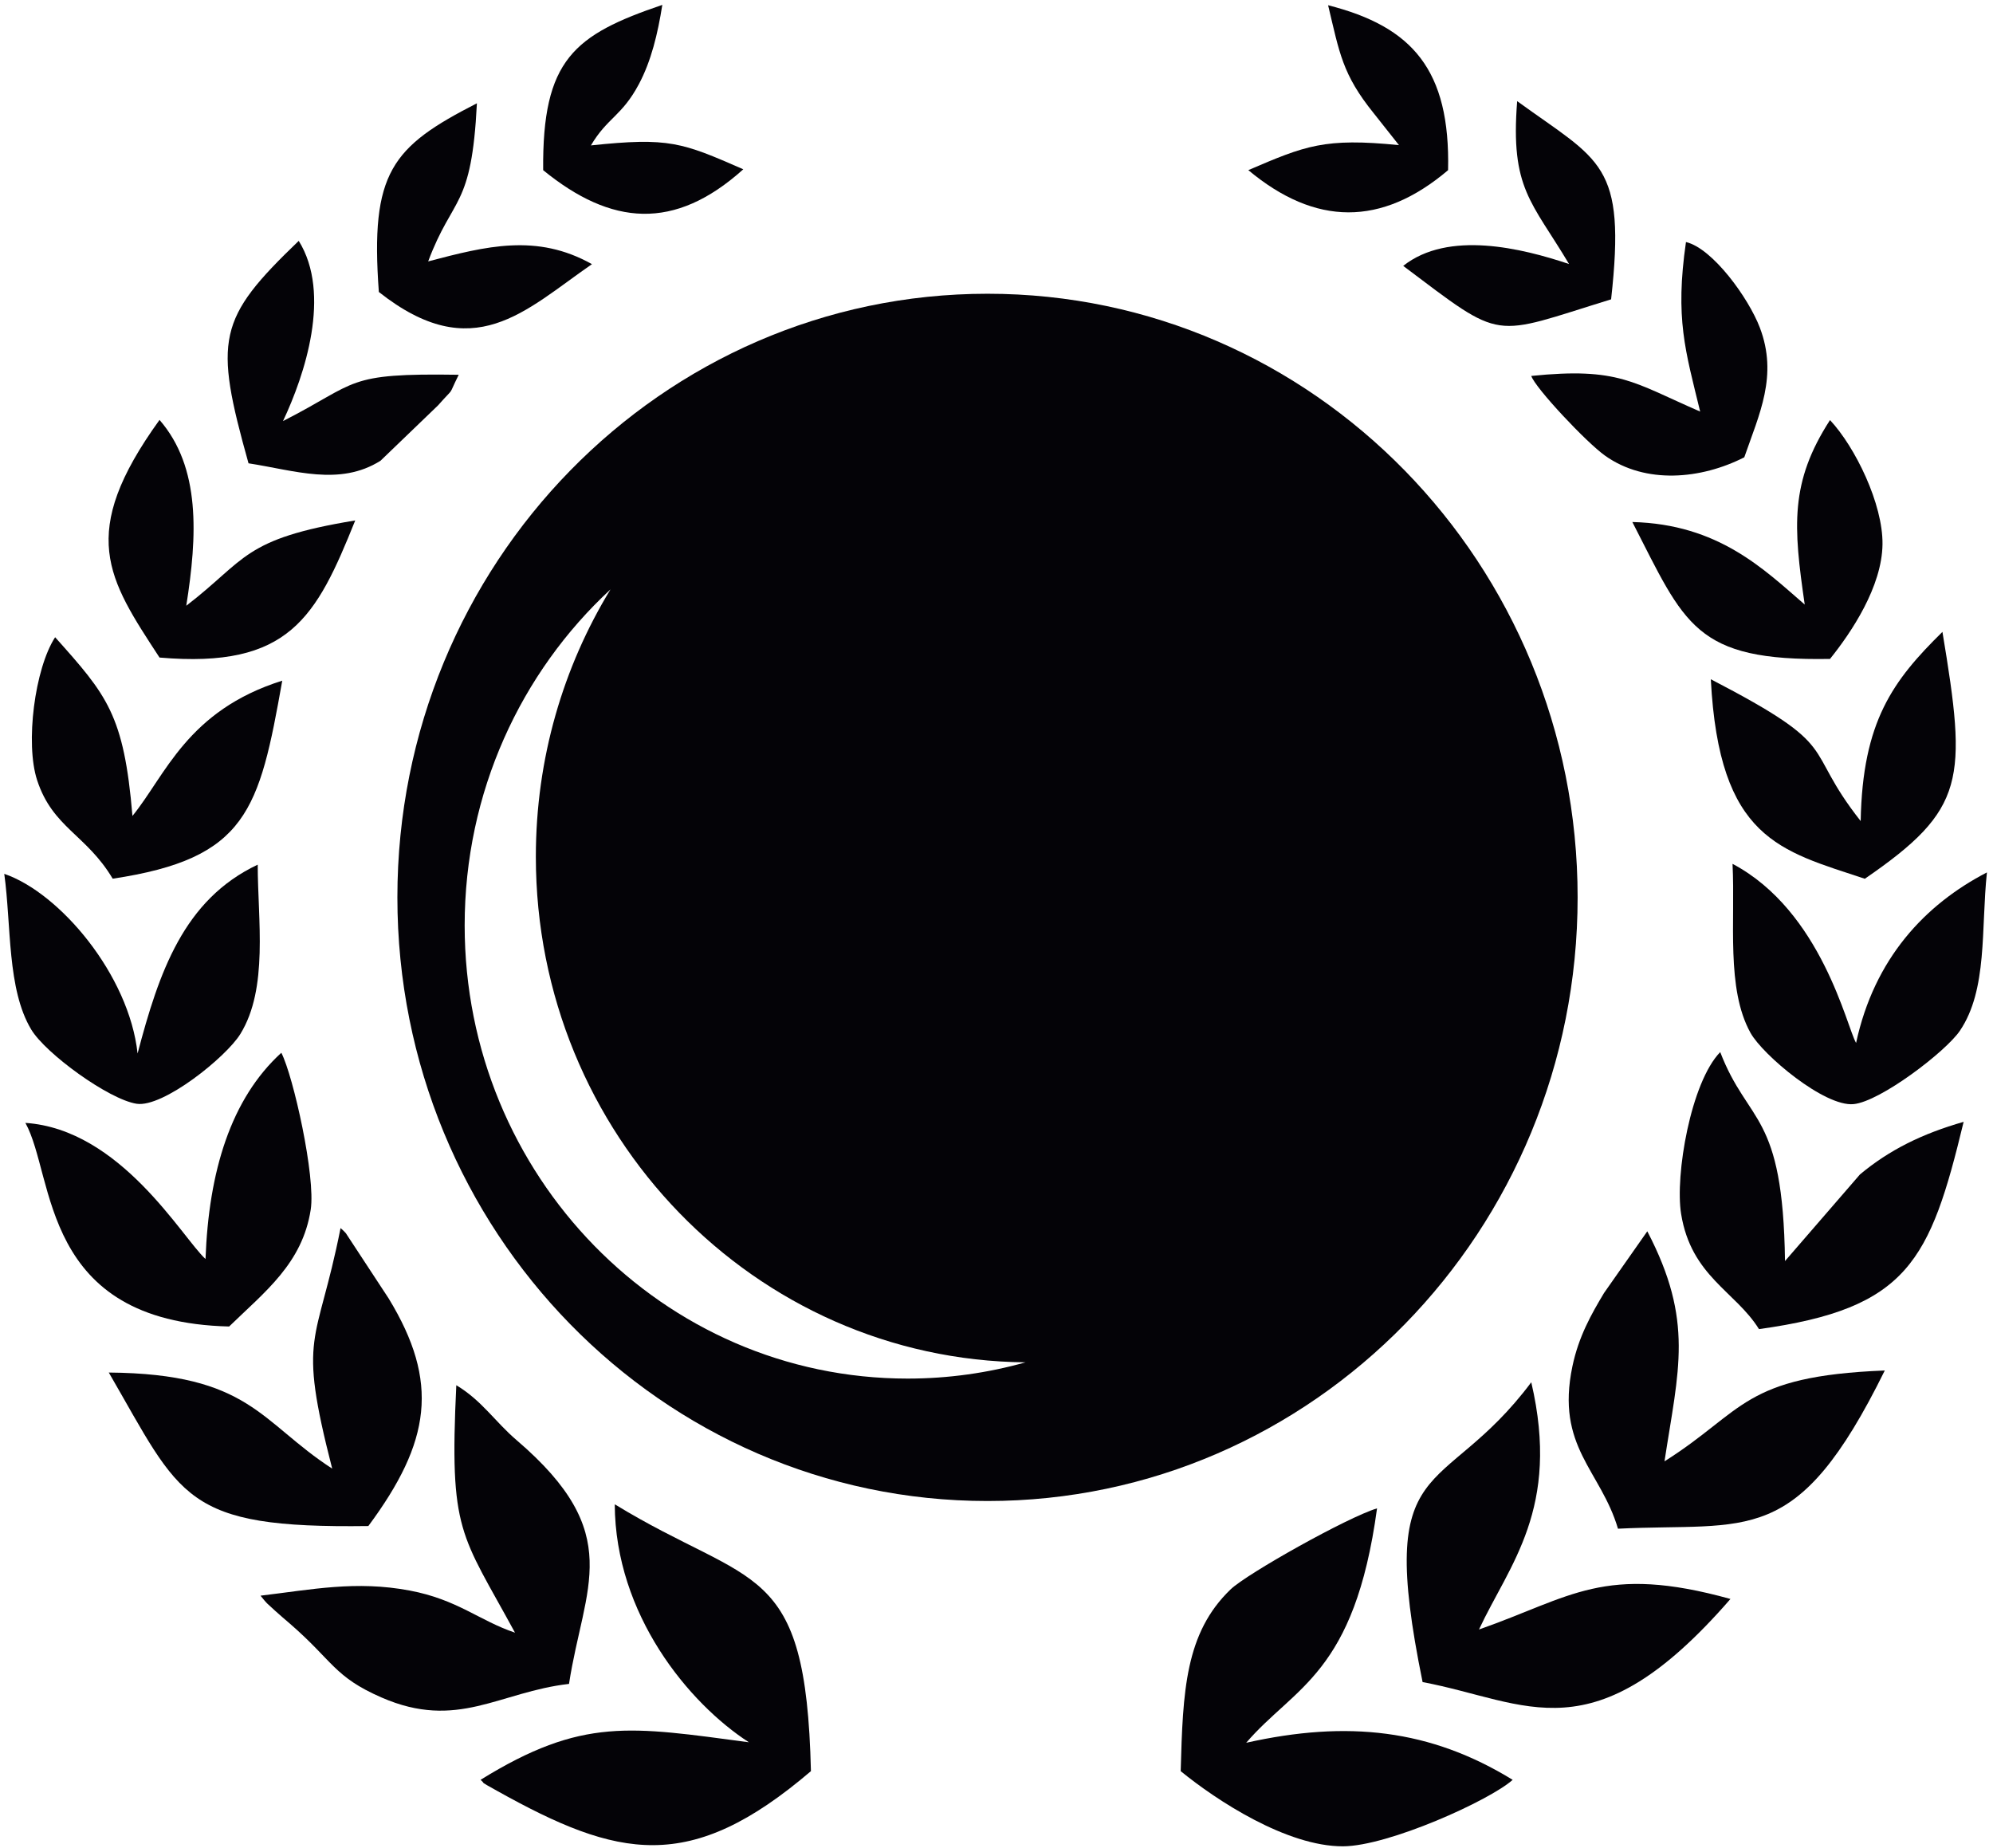
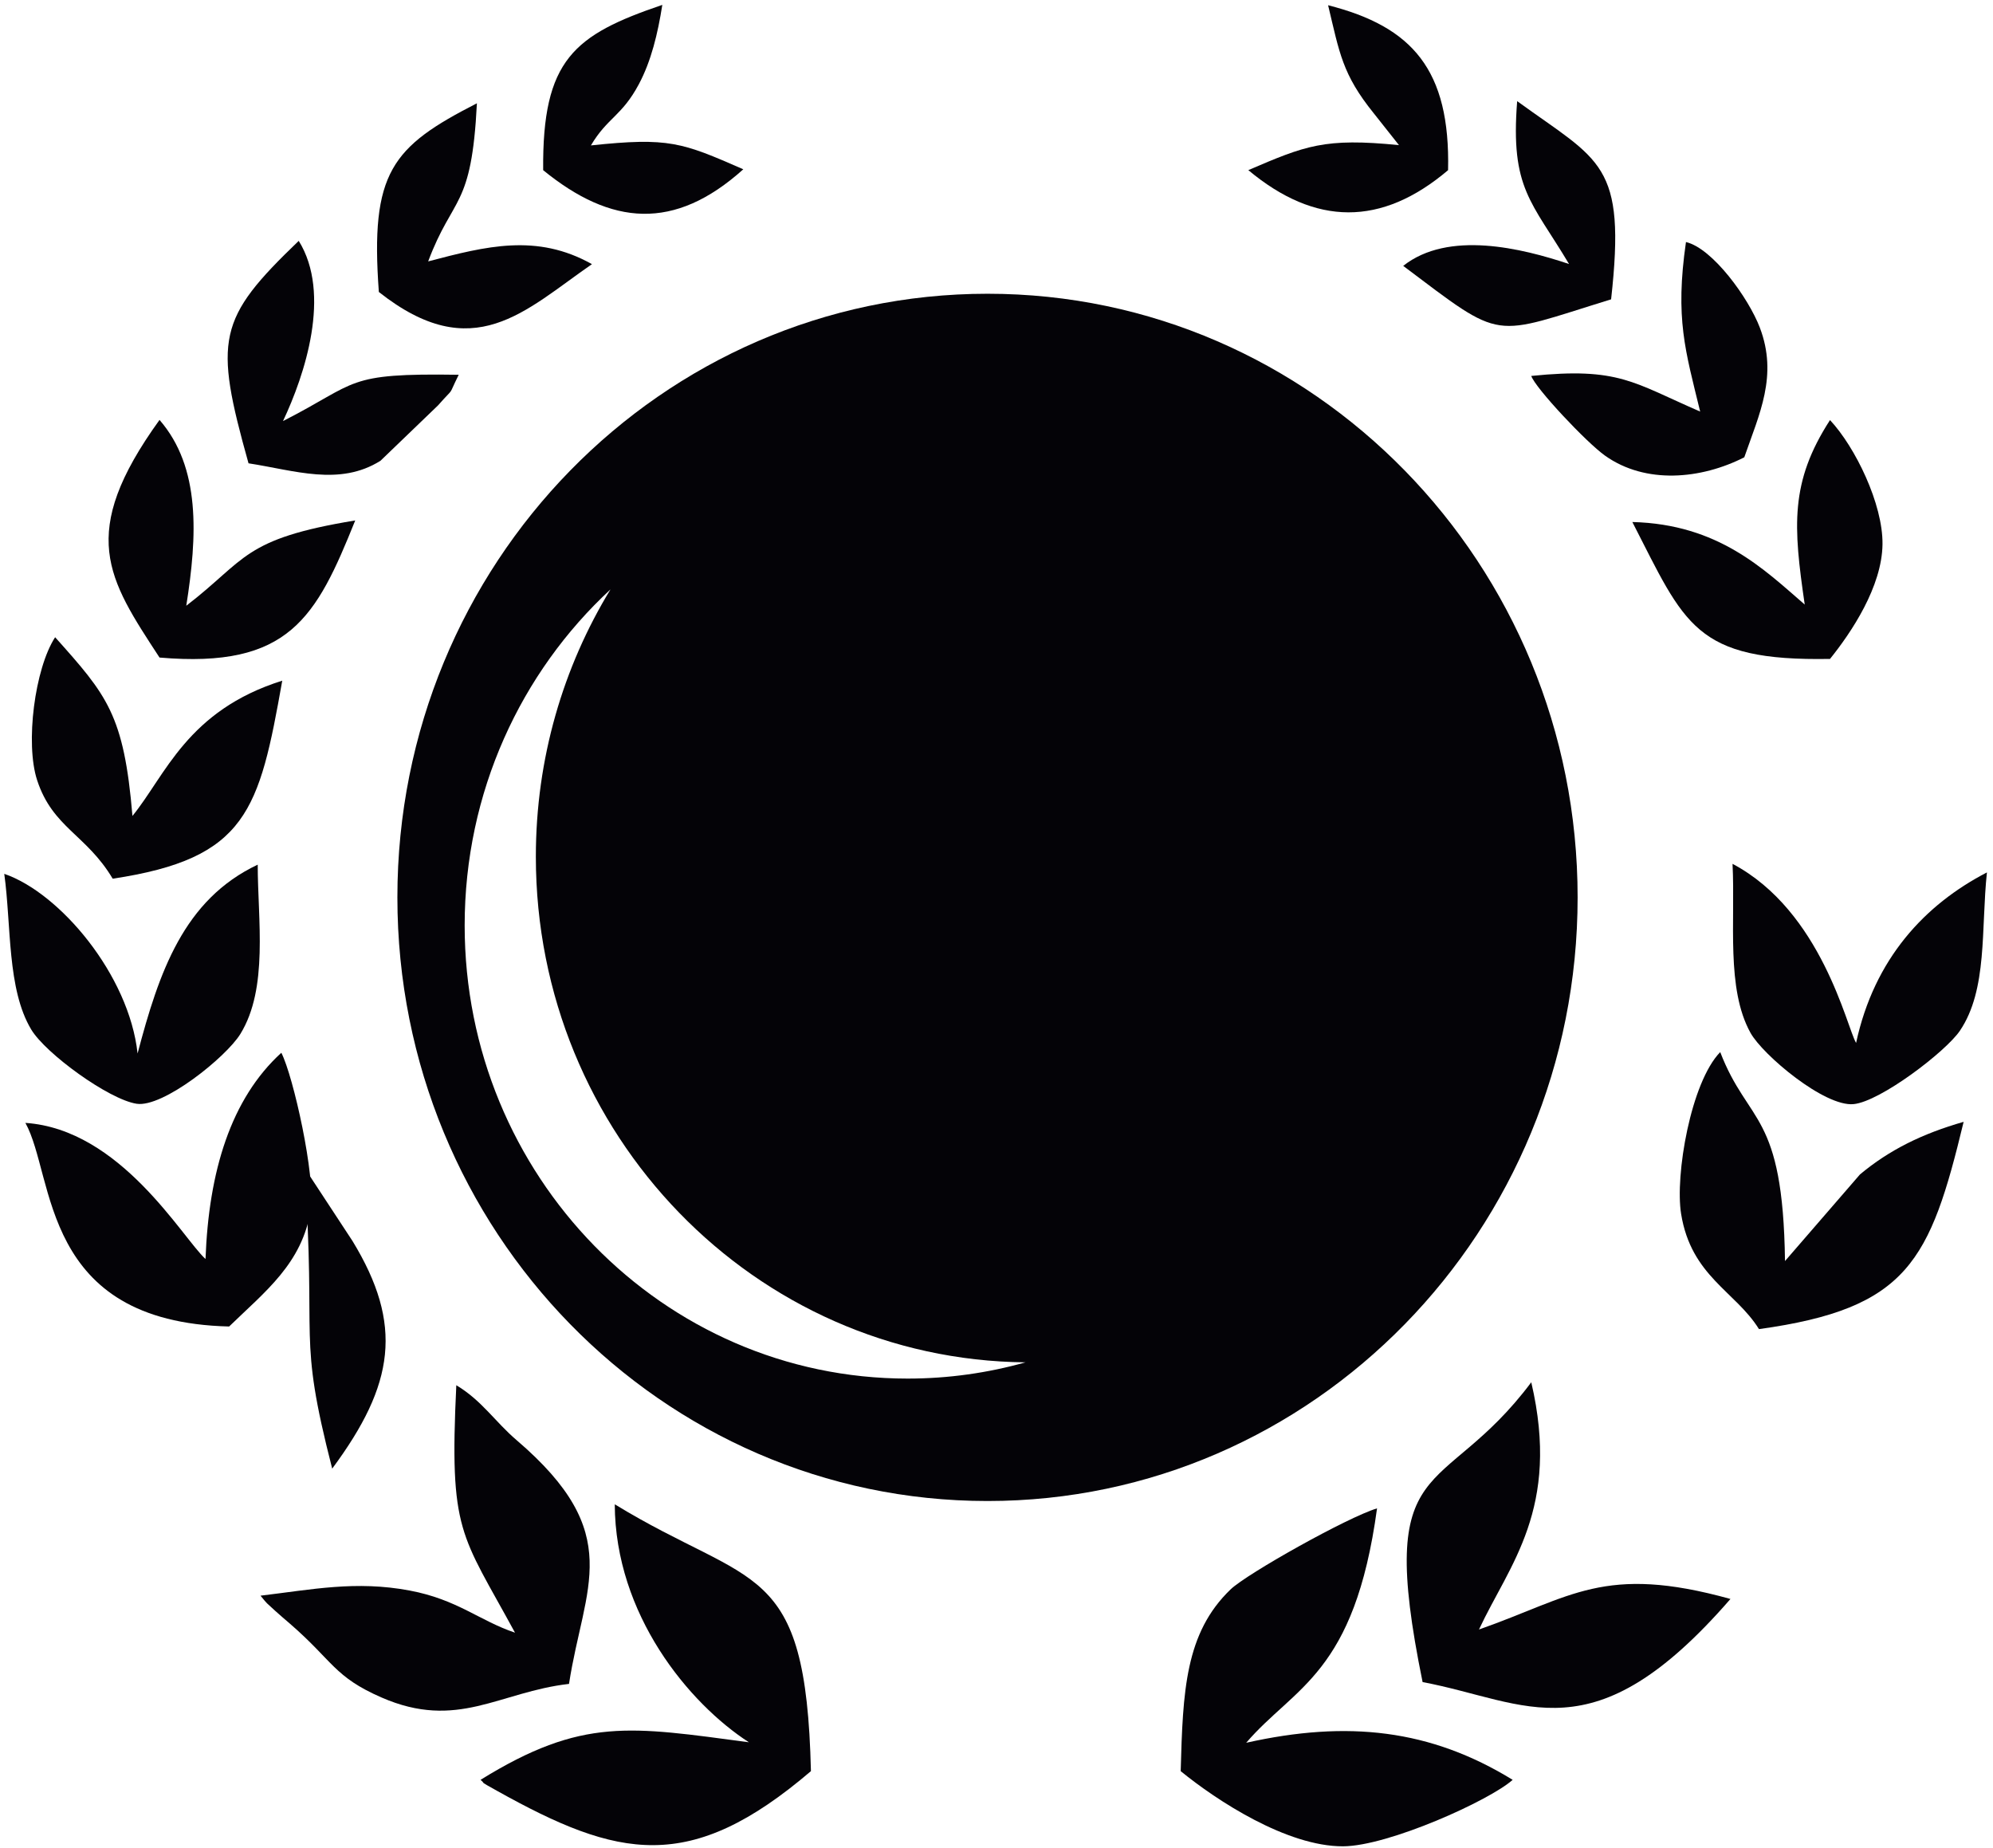
<svg xmlns="http://www.w3.org/2000/svg" xmlns:ns1="http://sodipodi.sourceforge.net/DTD/sodipodi-0.dtd" xmlns:ns2="http://www.inkscape.org/namespaces/inkscape" version="1.1" id="svg1" width="402.667" height="373.333" viewBox="0 0 402.667 373.333" ns1:docname="GOLF 3.eps">
  <defs id="defs1" />
  <ns1:namedview id="namedview1" pagecolor="#ffffff" bordercolor="#000000" borderopacity="0.25" ns2:showpageshadow="2" ns2:pageopacity="0.0" ns2:pagecheckerboard="0" ns2:deskcolor="#d1d1d1">
    <ns2:page x="0" y="0" ns2:label="1" id="page1" width="402.667" height="373.333" margin="0" bleed="0" />
  </ns1:namedview>
  <g id="g1" ns2:groupmode="layer" ns2:label="1">
    <path id="path1" d="M 1137.61,160.461 C 958.281,184.191 884.73,199.203 730,103.398 c 9.395,-7.98 -4.758,-0.046 24.512,-16.402 184.543,-103.109 293.398,-127.586 477.378,29.621 -7.6,322.453 -87.64,276.848 -298.003,405.305 0.656,-167.274 112.233,-302.285 203.723,-361.461" style="fill:#040307;fill-opacity:1;fill-rule:evenodd;stroke:none" transform="matrix(0.133,0,0,-0.133,0,373.333)" />
    <path id="path2" d="M 1793.59,116.617 C 1847.98,72.125 1954.91,2.102 2040.21,2.414 c 68.88,0.254 222.7,69.629 257.69,100.984 -124.97,76.762 -250.69,90.774 -404.8,56.29 73.74,85.98 164.46,103.839 198.78,356.082 -44.75,-13.415 -197.58,-99.184 -222.4,-123.008 -69.11,-66.34 -72.6,-154.563 -75.89,-276.145" style="fill:#040307;fill-opacity:1;fill-rule:evenodd;stroke:none" transform="matrix(0.133,0,0,-0.133,0,373.333)" />
    <path id="path3" d="m 782.316,326.957 c -54.152,18.164 -87.179,50.285 -160.089,64 -81.778,15.383 -148.598,1.453 -226.465,-7.828 11.597,-14.254 7.476,-9.223 22.488,-23.215 4.922,-4.586 16.734,-14.594 22.258,-19.379 65.586,-56.844 66.941,-80.605 139.07,-112.055 115.274,-50.265 178.598,8.458 284.817,20.641 22.808,149.039 87.175,227.621 -79.672,370.289 -32.852,28.09 -52.496,59.957 -91.543,83.41 -10.825,-224.519 6.847,-224.281 89.136,-375.863" style="fill:#040307;fill-opacity:1;fill-rule:evenodd;stroke:none" transform="matrix(0.133,0,0,-0.133,0,373.333)" />
    <path id="path4" d="m 2161.07,251.879 c 159.35,-29.844 257.95,-115.262 467.67,126.25 -192.31,53.445 -241.72,2.719 -382.01,-46.375 45.87,98.336 124.3,183.406 79.42,375.547 C 2189.92,525.145 2088.57,606.902 2161.07,251.879" style="fill:#040307;fill-opacity:1;fill-rule:evenodd;stroke:none" transform="matrix(0.133,0,0,-0.133,0,373.333)" />
-     <path id="path5" d="M 504.645,576.137 C 395,647.145 379.711,720.281 165.273,722.086 275.656,531.621 278.012,485.113 559.543,488.918 c 94.934,128.07 108.32,218.594 30.855,345.746 l -65.082,99.172 c -1.738,1.894 -5.089,5.391 -7.972,7.707 C 481.375,759.742 451.113,784.625 504.645,576.137" style="fill:#040307;fill-opacity:1;fill-rule:evenodd;stroke:none" transform="matrix(0.133,0,0,-0.133,0,373.333)" />
+     <path id="path5" d="M 504.645,576.137 c 94.934,128.07 108.32,218.594 30.855,345.746 l -65.082,99.172 c -1.738,1.894 -5.089,5.391 -7.972,7.707 C 481.375,759.742 451.113,784.625 504.645,576.137" style="fill:#040307;fill-opacity:1;fill-rule:evenodd;stroke:none" transform="matrix(0.133,0,0,-0.133,0,373.333)" />
    <path id="path6" d="M 312.188,894.527 C 276.77,927.023 183.328,1091.65 38.578,1101.31 83.957,1019.67 60.48,798.988 348.07,792.023 c 54.391,52.852 111.356,95.946 123.953,177.579 7.676,49.718 -26.418,202.718 -44.652,238.228 C 350.57,1137.7 317.113,1027.68 312.188,894.527" style="fill:#040307;fill-opacity:1;fill-rule:evenodd;stroke:none" transform="matrix(0.133,0,0,-0.133,0,373.333)" />
    <path id="path7" d="m 2672.07,788.055 c 226.47,31.312 259.9,103.574 310.9,314.855 -62.81,-17.94 -112.94,-42.69 -157.47,-79.89 L 2711.6,891.438 c -3.08,227.532 -55.65,206.372 -98.41,317.412 -44.74,-45.96 -68.9,-187.21 -59.4,-245.842 15.34,-94.723 82.74,-117.629 118.28,-174.953" style="fill:#040307;fill-opacity:1;fill-rule:evenodd;stroke:none" transform="matrix(0.133,0,0,-0.133,0,373.333)" />
    <path id="path8" d="M 209.004,1206.77 C 196.043,1326.05 91.016,1450.62 6.484,1479.63 17.348,1400.75 10.555,1304.67 47.422,1243.18 69.34,1206.61 165.172,1136.94 207.5,1130.38 c 40.023,-6.2 135.793,70.56 157.613,105.95 42.903,69.57 26.418,173.42 26.387,257.25 -112.473,-53.12 -150.004,-163.52 -182.496,-286.81" style="fill:#040307;fill-opacity:1;fill-rule:evenodd;stroke:none" transform="matrix(0.133,0,0,-0.133,0,373.333)" />
    <path id="path9" d="m 3018.35,1481.79 c -94.1,-48.75 -171.11,-130.83 -198.76,-259.02 -14.16,23.73 -52.05,200.21 -187.7,272.03 4.42,-87.52 -10.02,-189.43 27.29,-256.71 18.65,-33.64 112.53,-112.63 156.67,-108.27 40.69,4.02 139.87,79.71 161.34,111.33 42.49,62.59 31.99,154.88 41.16,240.64" style="fill:#040307;fill-opacity:1;fill-rule:evenodd;stroke:none" transform="matrix(0.133,0,0,-0.133,0,373.333)" />
    <path id="path10" d="m 171.203,1472.26 c 204.219,30.7 222.555,103.59 257.574,300.8 -144.429,-45.38 -177.222,-143.63 -227.574,-205.49 -12.93,154.18 -38.594,183.19 -117.469,271.48 -30.938,-47.75 -45.625,-161.27 -27.328,-217.17 23.652,-72.28 74.641,-82.32 114.797,-149.62" style="fill:#040307;fill-opacity:1;fill-rule:evenodd;stroke:none" transform="matrix(0.133,0,0,-0.133,0,373.333)" />
-     <path id="path11" d="m 2826.56,1559.79 c -91.35,115.87 -23.17,109.25 -227.66,215.42 12.6,-243.43 105.51,-260.24 233.94,-303.07 153.79,105.62 155.34,149.9 117.91,375.04 -75.13,-73.97 -121.37,-135.73 -124.19,-287.39" style="fill:#040307;fill-opacity:1;fill-rule:evenodd;stroke:none" transform="matrix(0.133,0,0,-0.133,0,373.333)" />
    <path id="path12" d="m 2741.57,1888.67 c -62.08,53.65 -130.96,122.11 -261.86,125.38 80.05,-155.94 94.34,-211.6 300.26,-207.95 32.39,40.2 79,109.63 79.75,174.25 0.71,61.05 -41.43,147.6 -79.75,188.56 -61.09,-94.52 -55.75,-161.53 -38.4,-280.24" style="fill:#040307;fill-opacity:1;fill-rule:evenodd;stroke:none" transform="matrix(0.133,0,0,-0.133,0,373.333)" />
    <path id="path13" d="m 242.336,1808.18 c 197.117,-16.99 237.996,60.74 297.277,208.26 -171.375,-28.09 -164.902,-59.14 -256.648,-129.57 16.828,106.19 22.125,210.04 -40.629,282.29 -125.184,-173.43 -78.578,-240.64 0,-360.98" style="fill:#040307;fill-opacity:1;fill-rule:evenodd;stroke:none" transform="matrix(0.133,0,0,-0.133,0,373.333)" />
    <path id="path14" d="m 2582.72,2181.83 c -101.88,44.12 -123.49,67.73 -256.58,54.12 6.29,-18.47 83.59,-100.92 112.26,-121.22 61.6,-43.63 145.59,-35.84 211.35,-2.37 22.7,65.66 51.46,123.9 23.62,197 -17,44.65 -71.48,120.34 -112.21,129.99 -16.77,-116.33 -0.95,-164.87 21.56,-257.52" style="fill:#040307;fill-opacity:1;fill-rule:evenodd;stroke:none" transform="matrix(0.133,0,0,-0.133,0,373.333)" />
    <path id="path15" d="m 377.531,2103.23 c 69.754,-10.7 138.254,-35.23 200.442,3.86 l 87.433,84.13 c 27.578,31.19 13.391,10.13 31.426,46.5 -174.105,2.71 -151.019,-11.32 -266.914,-70.32 33.012,69.9 74.051,193.16 23.887,273.73 -123.489,-118.58 -129.196,-149.01 -76.274,-337.9" style="fill:#040307;fill-opacity:1;fill-rule:evenodd;stroke:none" transform="matrix(0.133,0,0,-0.133,0,373.333)" />
    <path id="path16" d="m 575.512,2363.48 c 143.511,-113.44 221.668,-28.23 323.715,42.27 -83.77,47.13 -160.946,27.27 -248.793,4.2 37.816,100.99 65.984,78.88 74.039,240.16 -129.278,-66.15 -162.317,-104.7 -148.961,-286.63" style="fill:#040307;fill-opacity:1;fill-rule:evenodd;stroke:none" transform="matrix(0.133,0,0,-0.133,0,373.333)" />
    <path id="path17" d="m 2383.53,2405.97 c -71.72,24 -183.3,51.47 -251.92,-2.84 154.57,-116.22 131.79,-107.45 315.83,-50.82 23.14,207.97 -16.39,209.25 -142.7,301.06 -10.53,-133.24 22.14,-152.27 78.79,-247.4" style="fill:#040307;fill-opacity:1;fill-rule:evenodd;stroke:none" transform="matrix(0.133,0,0,-0.133,0,373.333)" />
    <path id="path18" d="m 825.133,2548.51 c 103.418,-84.33 199.347,-92.77 304.007,1.36 -93.28,40.76 -112.68,48.81 -231.472,36.26 25.094,42.46 46.945,44.35 72.906,93.14 18.66,35.08 28.637,76.43 35.546,120.32 -134.073,-45.58 -182.518,-83.04 -180.987,-251.08" style="fill:#040307;fill-opacity:1;fill-rule:evenodd;stroke:none" transform="matrix(0.133,0,0,-0.133,0,373.333)" />
    <path id="path19" d="m 2125.18,2586.55 c -113.23,11.34 -142.13,-0.8 -228.86,-37.97 101.86,-85.03 202.15,-85.95 303.46,-0.07 3.42,152.12 -53.92,217.95 -182.26,250.54 17.35,-72.31 21.52,-104.83 69.27,-164.01 l 38.39,-48.49" style="fill:#040307;fill-opacity:1;fill-rule:evenodd;stroke:none" transform="matrix(0.133,0,0,-0.133,0,373.333)" />
-     <path id="path20" d="m 2457.88,484.875 c 199.19,9.836 271.35,-31.391 405.31,240.332 -216.16,-8.578 -212.89,-61.227 -334.65,-138.012 21.22,139.516 45.19,212.66 -26.13,349.434 l -65.72,-93.707 c -19.17,-31.992 -38.47,-65.859 -48.01,-111.305 -25.7,-122.59 42.98,-157.945 69.2,-246.742" style="fill:#040307;fill-opacity:1;fill-rule:evenodd;stroke:none" transform="matrix(0.133,0,0,-0.133,0,373.333)" />
    <path id="path21" d="m 1500.12,2360.8 c 495.09,0 896.45,-410.52 896.45,-916.93 0,-506.417 -401.36,-916.944 -896.45,-916.944 -495.1,0 -896.452,410.527 -896.452,916.944 0,506.41 401.352,916.93 896.452,916.93 z m 57.72,-1623.226 c -57,-16.051 -117.02,-24.668 -179.02,-24.668 -371.66,0 -672.949,308.184 -672.949,688.324 0,202.48 85.488,384.53 221.531,510.48 -71.839,-117.8 -113.39,-256.92 -113.39,-406 0,-421.81 332.358,-764.151 743.828,-768.136" style="fill:#040307;fill-opacity:1;fill-rule:evenodd;stroke:none" transform="matrix(0.133,0,0,-0.133,0,373.333)" />
  </g>
</svg>